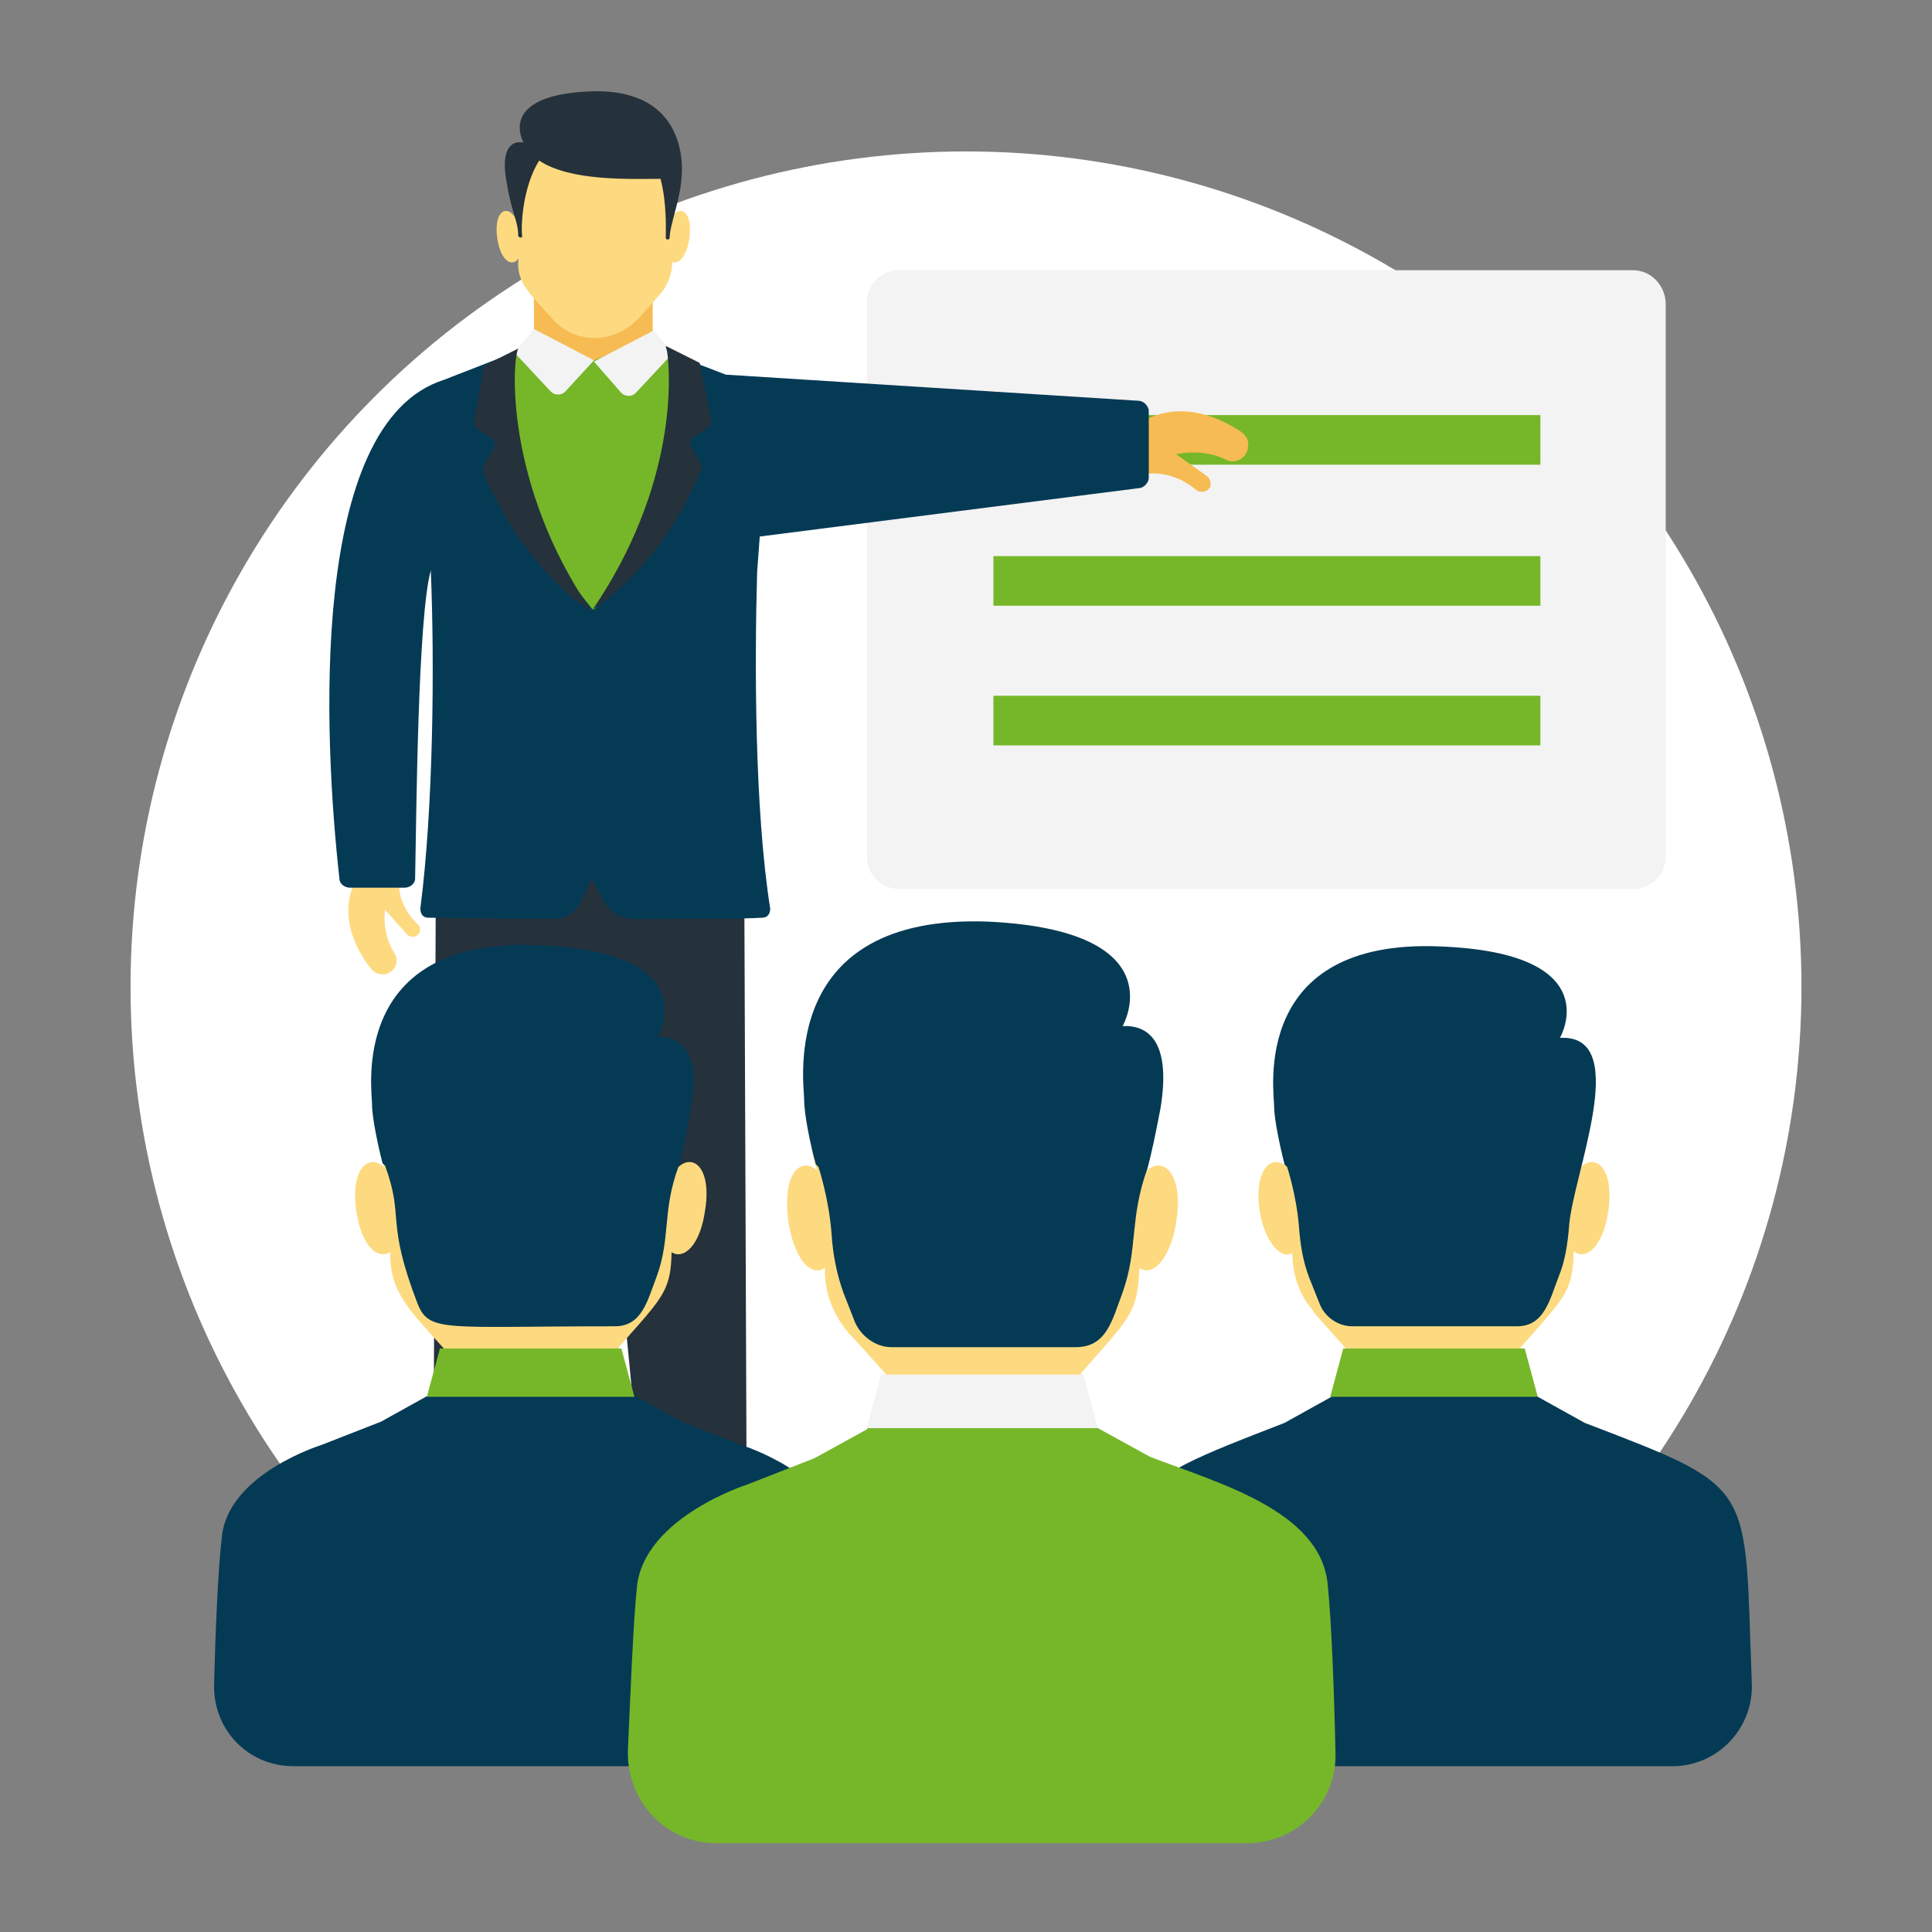
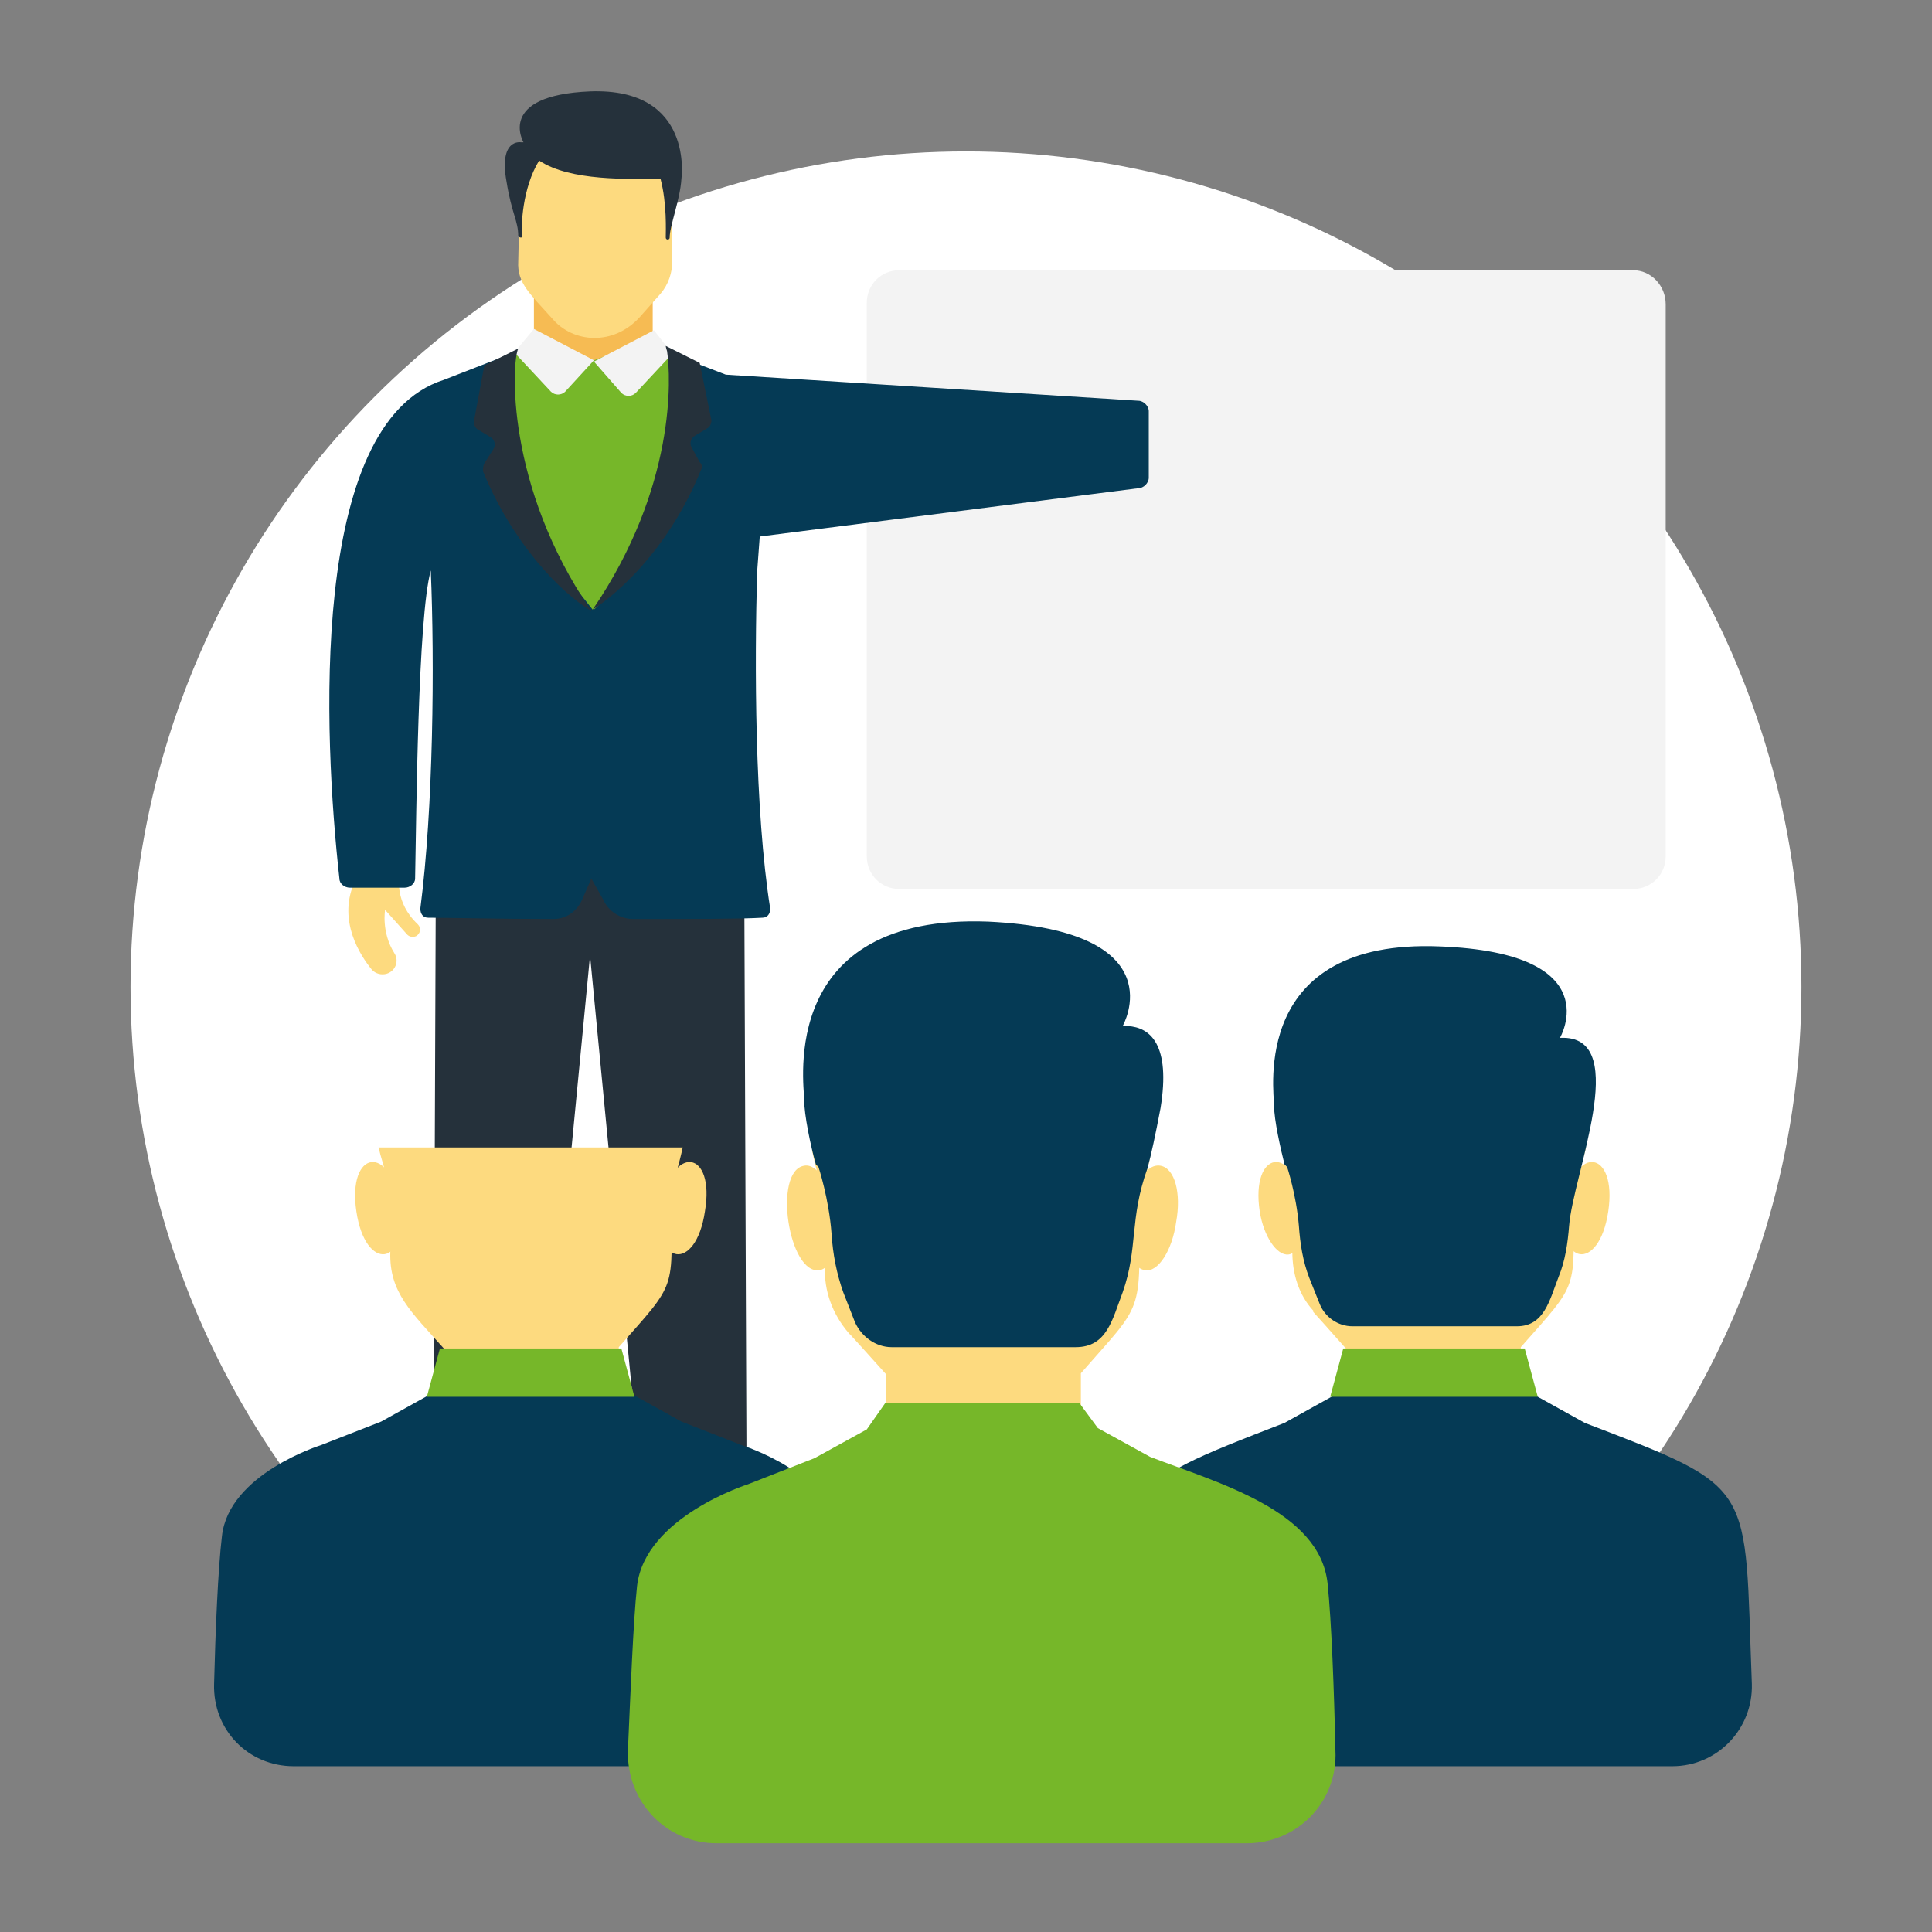
<svg xmlns="http://www.w3.org/2000/svg" width="512" height="512" x="0" y="0" viewBox="0 0 148 148" style="enable-background:new 0 0 512 512" xml:space="preserve" class="">
  <rect x="0" y="0" width="148" height="148" fill="#808080" stroke="none" />
  <g>
    <circle cx="74" cy="75.6" r="64" fill="#ffffff" data-original="#7dcedc" class="" />
    <path fill="#f3f3f3" d="M125.1 20.7H68.9c-1.4 0-2.5 1.1-2.5 2.5v42.4c0 1.4 1.1 2.5 2.5 2.5h56.2c1.4 0 2.5-1.1 2.5-2.5V23.3c0-1.4-1.1-2.6-2.5-2.6z" data-original="#f3f3f3" class="" />
    <g fill="#dad9d8">
-       <path d="M76.1 31.8H118v3.8H76.1zM76.1 42.6H118v3.8H76.1zM76.1 53.3H118v3.8H76.1z" fill="#76b729" data-original="#dad9d8" class="" />
-     </g>
-     <path fill="#f6bb53" d="m87.5 32.3-.2 4.1s2.1-.7 4.3 1.1c.3.3.9.2 1.1-.2.1-.3 0-.6-.2-.8l-2.4-1.7s1.9-.5 3.8.4c.7.4 1.6-.1 1.7-.9.1-.5-.1-.9-.5-1.2-1.3-.9-4.5-2.6-7.6-.8z" data-original="#f6bb53" />
+       </g>
    <path fill="#fdda7f" d="m27.1 67.7 3.5-.5s-.4 1.9 1.4 3.6c.3.3.2.7-.1.9-.2.1-.5.1-.7-.1l-1.7-1.9s-.3 1.7.7 3.3c.4.6.1 1.4-.6 1.6-.4.1-.8 0-1.1-.3-.9-1.1-2.6-3.7-1.4-6.6z" data-original="#fdda7f" class="" />
    <path fill="#25313b" d="m33.4 63.7 11.8.6 11.8-.6.2 52c0 .5-.4.9-.9.9h-6.1c-.5 0-.8-.3-.9-.8l-4.1-42.6-4.1 42.6c0 .5-.4.8-.9.8h-6.1c-.5 0-.9-.4-.9-.9z" data-original="#25313b" class="" />
    <g fill="#474f59">
      <path d="m87.2 30.7-31.6-2-6.5-2.5-3.6 1.6h-.1V44l-.3-16.3-3.4-1.6-7.7 3c-10.4 3.3-9.2 27.4-8 38.2 0 .4.4.7.8.7H31c.4 0 .8-.3.8-.7.1-4.8.2-20 1.2-23.6.3 7.1.2 18.2-.8 25.9 0 .4.2.7.6.7 1.5 0 5.4.1 9.6.1 1 0 1.8-.6 2.2-1.5l.7-1.6.9 1.6c.4.9 1.3 1.5 2.3 1.5 4.4 0 8.3 0 9.9-.1.4 0 .6-.3.6-.7-1.2-7.6-1.2-18.8-1-25.8l.2-2.7 29-3.7c.4 0 .8-.4.8-.8v-5.1c0-.4-.4-.8-.8-.8zM33.5 117.4c.5-1.6 2-4.1 3.8-4.1s3.3 2.5 3.8 4.1c.2.5-.2 1.1-.8 1.1h-5.9c-.7-.1-1.1-.6-.9-1.1zM49.7 117.4c.5-1.6 2-4.1 3.8-4.1s3.3 2.5 3.8 4.1c.2.5-.2 1.1-.8 1.1h-5.9c-.7-.1-1.1-.6-.9-1.1z" fill="#053a55" data-original="#474f59" class="" />
    </g>
    <path fill="#f6bb53" d="M40.9 20.7H50v9.5h-9.1z" data-original="#f6bb53" />
    <path fill="#76b729" d="m41.7 26.2 3.8 1.4 3.8-1.4 1.9.7 1.1.4v10.3c-.3.5-.7 1.1-1.2 1.6-.7.8-1.5 1.6-1.3 2.6-2.5 3.3-4.3 4.9-4.3 4.9-.4-.4-5.4-7.3-6.5-9.3l-.3-10.1c1.3-.5.7-.2 3-1.1z" data-original="#dad9d8" class="" />
    <path fill="#76b729" d="m43.2 29.5 1.1-1.9h2.2l1.2 1.9-1.3 1.9 1 12.9-2 2.4-1.9-2.4 1-12.8z" data-original="#f37c5a" class="" />
    <g fill="#f3f3f3">
      <path d="m40.9 25.2 4.6 2.4-2.2 2.4c-.3.3-.8.3-1.1 0l-2.8-3zM51.5 27.1l-2.8 3c-.3.3-.8.3-1.1 0l-2.1-2.4 4.6-2.4z" fill="#f3f3f3" data-original="#f3f3f3" class="" />
    </g>
    <path fill="#25313b" d="M45.4 46.7s5.2-3.1 8.3-10.7c.1-.2.1-.4-.1-.6l-.6-1.1c-.2-.3-.1-.7.2-.9l1-.6c.2-.1.3-.4.3-.6l-.9-4.4-2.6-1.3s0 .1.1.4c.3 2 .7 10.4-5.7 19.8zM36.3 32.3c0 .2.1.5.3.6l1 .6c.3.2.4.6.2.9l-.7 1.1c-.1.2-.1.4-.1.6 2.2 5.4 5.9 9.3 8.3 10.7-6.6-9.6-6.1-19.1-5.6-20.1L37.1 28z" data-original="#25313b" class="" />
    <g fill="#fdda7f">
-       <path d="M39.9 18c.4 2.6-1.4 2.9-1.8.3-.4-2.7 1.4-2.9 1.8-.3zM51 18c-.4 2.6 1.4 2.9 1.8.3.4-2.7-1.4-2.9-1.8-.3z" fill="#fdda7f" data-original="#fdda7f" class="" />
      <path d="M45.5 9.7c3.2 0 5.8 2.6 5.9 5.8l.1 4.5c0 .9-.3 1.8-.9 2.5L49 24.3c-2 2.2-5.1 2-6.7.1-1.7-1.9-2.7-2.7-2.6-4.4l.1-4.5c-.1-3.3 2.5-5.8 5.7-5.8z" fill="#fdda7f" data-original="#fdda7f" class="" />
    </g>
    <path fill="#25313b" d="M39.9 10.9h.2S38 7.3 45.2 7c8-.3 7 6.7 7 6.7-.1 1.6-.9 3.6-.9 4.5 0 .2-.3.2-.3 0 0-.5.1-2.6-.4-4.5-2.4 0-6.9.2-9.3-1.4-1.3 2.1-1.4 5.1-1.3 5.8 0 .1-.1.1-.1.1-.1 0-.2-.1-.2-.1 0-1.2-.5-1.7-.9-4.2-.6-3.3 1.1-3 1.1-3z" data-original="#25313b" class="" />
    <path fill="#fdda7f" d="M52.3 87.9H29c.1.4.2.8.3 1.1.8 3 .7 1.1.6 6.9-.1 3.1 1.6 4.6 4.1 7.4v9h13.4v-9.1c4.5-5.1 4.1-4.2 4-11.5.1-.9.6-2.4.9-3.8z" data-original="#fdda7f" class="" />
    <path fill="#053a55" d="M64.4 117.7c-.5-4.8-7.6-7-7.6-7l-4.6-1.8-3.6-2-1.2-1.7H34l-1.2 1.7-3.6 2-4.6 1.8s-7.1 2.2-7.6 7c-.3 2.5-.5 7.3-.6 11.3-.1 3.5 2.6 6.3 6.1 6.3h36.4c3.5 0 6.2-2.9 6.1-6.3-.1-3.9-.4-8.8-.6-11.3z" data-original="#db674c" class="" />
    <path fill="#fdda7f" d="M50.7 92.3c-.7 4.7 2.6 5.2 3.3.5.8-4.7-2.5-5.2-3.3-.5zM30.6 92.3c.7 4.7-2.6 5.2-3.3.5s2.6-5.2 3.3-.5z" data-original="#fdda7f" class="" />
-     <path fill="#053a55" d="M52.9 85.1c-.1.5-.7 3.8-.9 4.2-1.3 3.5-.6 5.5-1.7 8.5-.7 1.8-1.1 3.8-3.2 3.8-13 0-14.2.5-15.1-1.7-2.5-6.5-1-6.5-2.5-10.6l-.2-.2c-.3-1.2-.8-3.4-.8-4.5s-1.8-12.8 12.7-12.2c13 .5 9.2 7 9.2 7 2.9.1 3 2.8 2.5 5.7z" data-original="#474f59" class="" />
    <path fill="#76b729" d="M48.6 107H32.7l1-3.7h13.9z" data-original="#f37c5a" class="" />
    <path fill="#fdda7f" d="M121.5 87.9H98.1c.1.4.2.8.3 1.1.8 3 .7 1.1.6 6.9 0 1.7.5 3.3 1.6 4.5v.1l.9 1 1.6 1.8v9h13.4v-9.1c4.5-5.1 4.1-4.2 4-11.5.1-.8.3-1.5.6-2.4.1-.4.3-.9.4-1.4z" data-original="#fdda7f" class="" />
    <path fill="#053a55" d="m121.4 109-3.6-2-1.2-1.7h-13.4L102 107l-3.6 2c-13.4 5.2-12.2 4.6-12.8 20-.1 3.5 2.6 6.3 6.1 6.3h36.4c3.5 0 6.2-2.9 6.1-6.3-.6-15.5.5-14.9-12.8-20z" data-original="#db674c" class="" />
    <path fill="#fdda7f" d="M119.9 92.3c-.7 4.7 2.6 5.2 3.3.5s-2.6-5.2-3.3-.5zM99.8 92.3c.3 2-.2 3.7-1.1 3.8s-1.9-1.4-2.2-3.3c-.7-4.7 2.6-5.2 3.3-.5z" data-original="#fdda7f" class="" />
    <path fill="#053a55" d="M120.2 93.9c-.1 1.3-.3 2.7-.8 3.9-.7 1.8-1.1 3.8-3.2 3.8h-12.6c-1.1 0-2.1-.7-2.5-1.7l-.8-2c-.5-1.3-.7-2.6-.8-4-.2-2.4-.9-4.5-.9-4.5l-.2-.2c-.3-1.2-.8-3.4-.8-4.5s-1.8-12.8 12.7-12.2c13 .5 9.2 7 9.2 7h.3c5.1.1.7 10.5.4 14.4z" data-original="#474f59" class="" />
    <path fill="#76b729" d="M117.8 107h-15.9l1-3.7h13.9z" data-original="#f37c5a" class="" />
    <path fill="#fdda7f" d="M88.2 88.1h-26c.1.5.2.9.3 1.3.9 3.4.8 1.2.7 7.6-.1 1.9.6 3.7 1.8 5.1 0 0 0 .1.1.1l1 1.1 1.8 2v10h14.9v-10.1c4.8-5.5 4.6-4.4 4.4-12.9.1-.9.4-1.6.7-2.7.1-.5.2-.9.3-1.5z" data-original="#fdda7f" class="" />
    <path fill="#76b729" d="M101.7 121.3c-.6-5.6-8.4-7.7-13.6-9.7l-4-2.2-1.4-1.9H67.8l-1.4 2-4 2.2-5.1 2s-7.9 2.5-8.5 7.8c-.3 2.8-.5 8.2-.7 12.6-.1 3.9 2.9 7.1 6.8 7.1h40.6c3.9 0 7-3.2 6.8-7.1-.1-4.6-.3-9.9-.6-12.8z" data-original="#dad9d8" class="" />
    <path fill="#fdda7f" d="M88.9 89.3c-2.4-.4-3.6 7.6-1.2 8 1 .2 2.1-1.5 2.4-3.7.4-2.2-.1-4.1-1.2-4.3zM61.6 89.3c1-.2 2.1 1.5 2.4 3.7s-.2 4.1-1.2 4.3c-2.4.4-3.6-7.6-1.2-8z" data-original="#fdda7f" class="" />
    <path fill="#053a55" d="M88.9 84.9c-.4 2.1-.7 3.5-1 4.6-1.4 3.9-.7 6.1-1.9 9.5-.8 2.1-1.2 4.2-3.6 4.2H68.3c-1.2 0-2.3-.8-2.8-1.9l-.9-2.3c-.5-1.4-.8-2.9-.9-4.5-.2-2.7-1-5.1-1-5.1l-.2-.2c-.4-1.4-.9-3.8-.9-5s-2-14.2 14.1-13.6c14.5.7 10.3 8 10.3 8h.4c1.7.1 3.3 1.4 2.5 6.3z" data-original="#474f59" class="" />
-     <path fill="#f3f3f3" d="M84.1 109.4H66.4l1.1-4.1H83z" data-original="#f3f3f3" class="" />
  </g>
</svg>